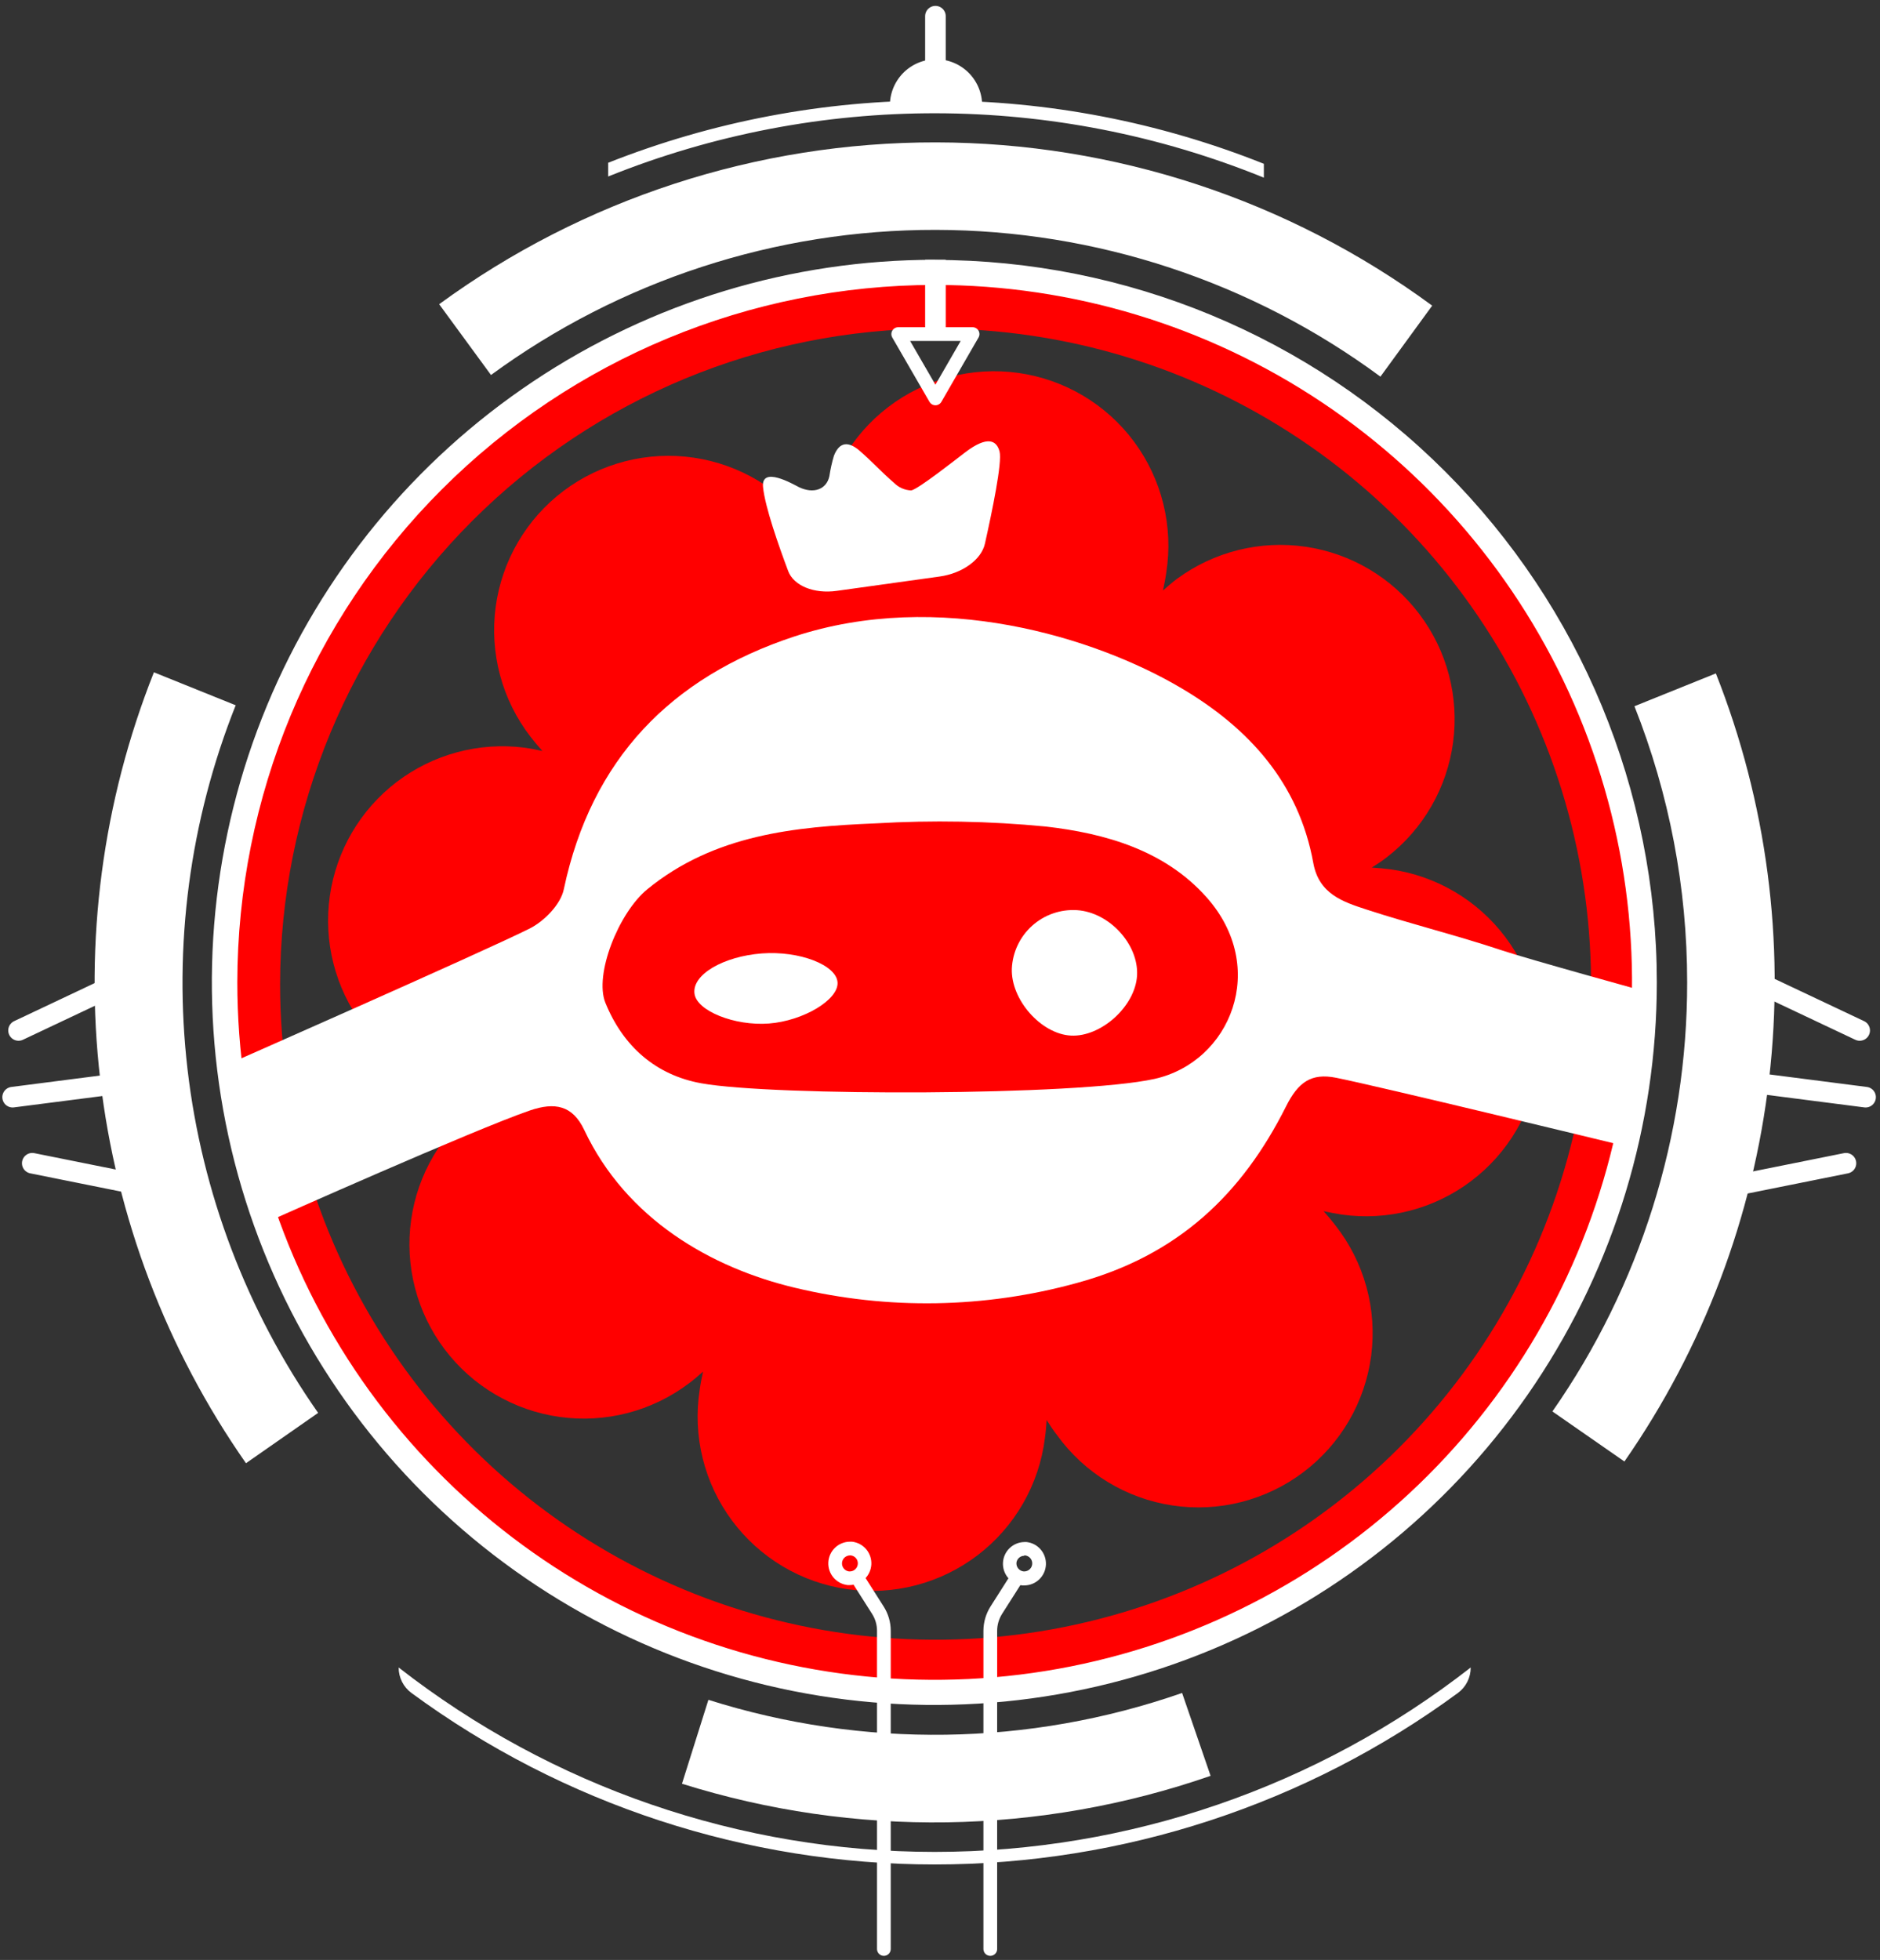
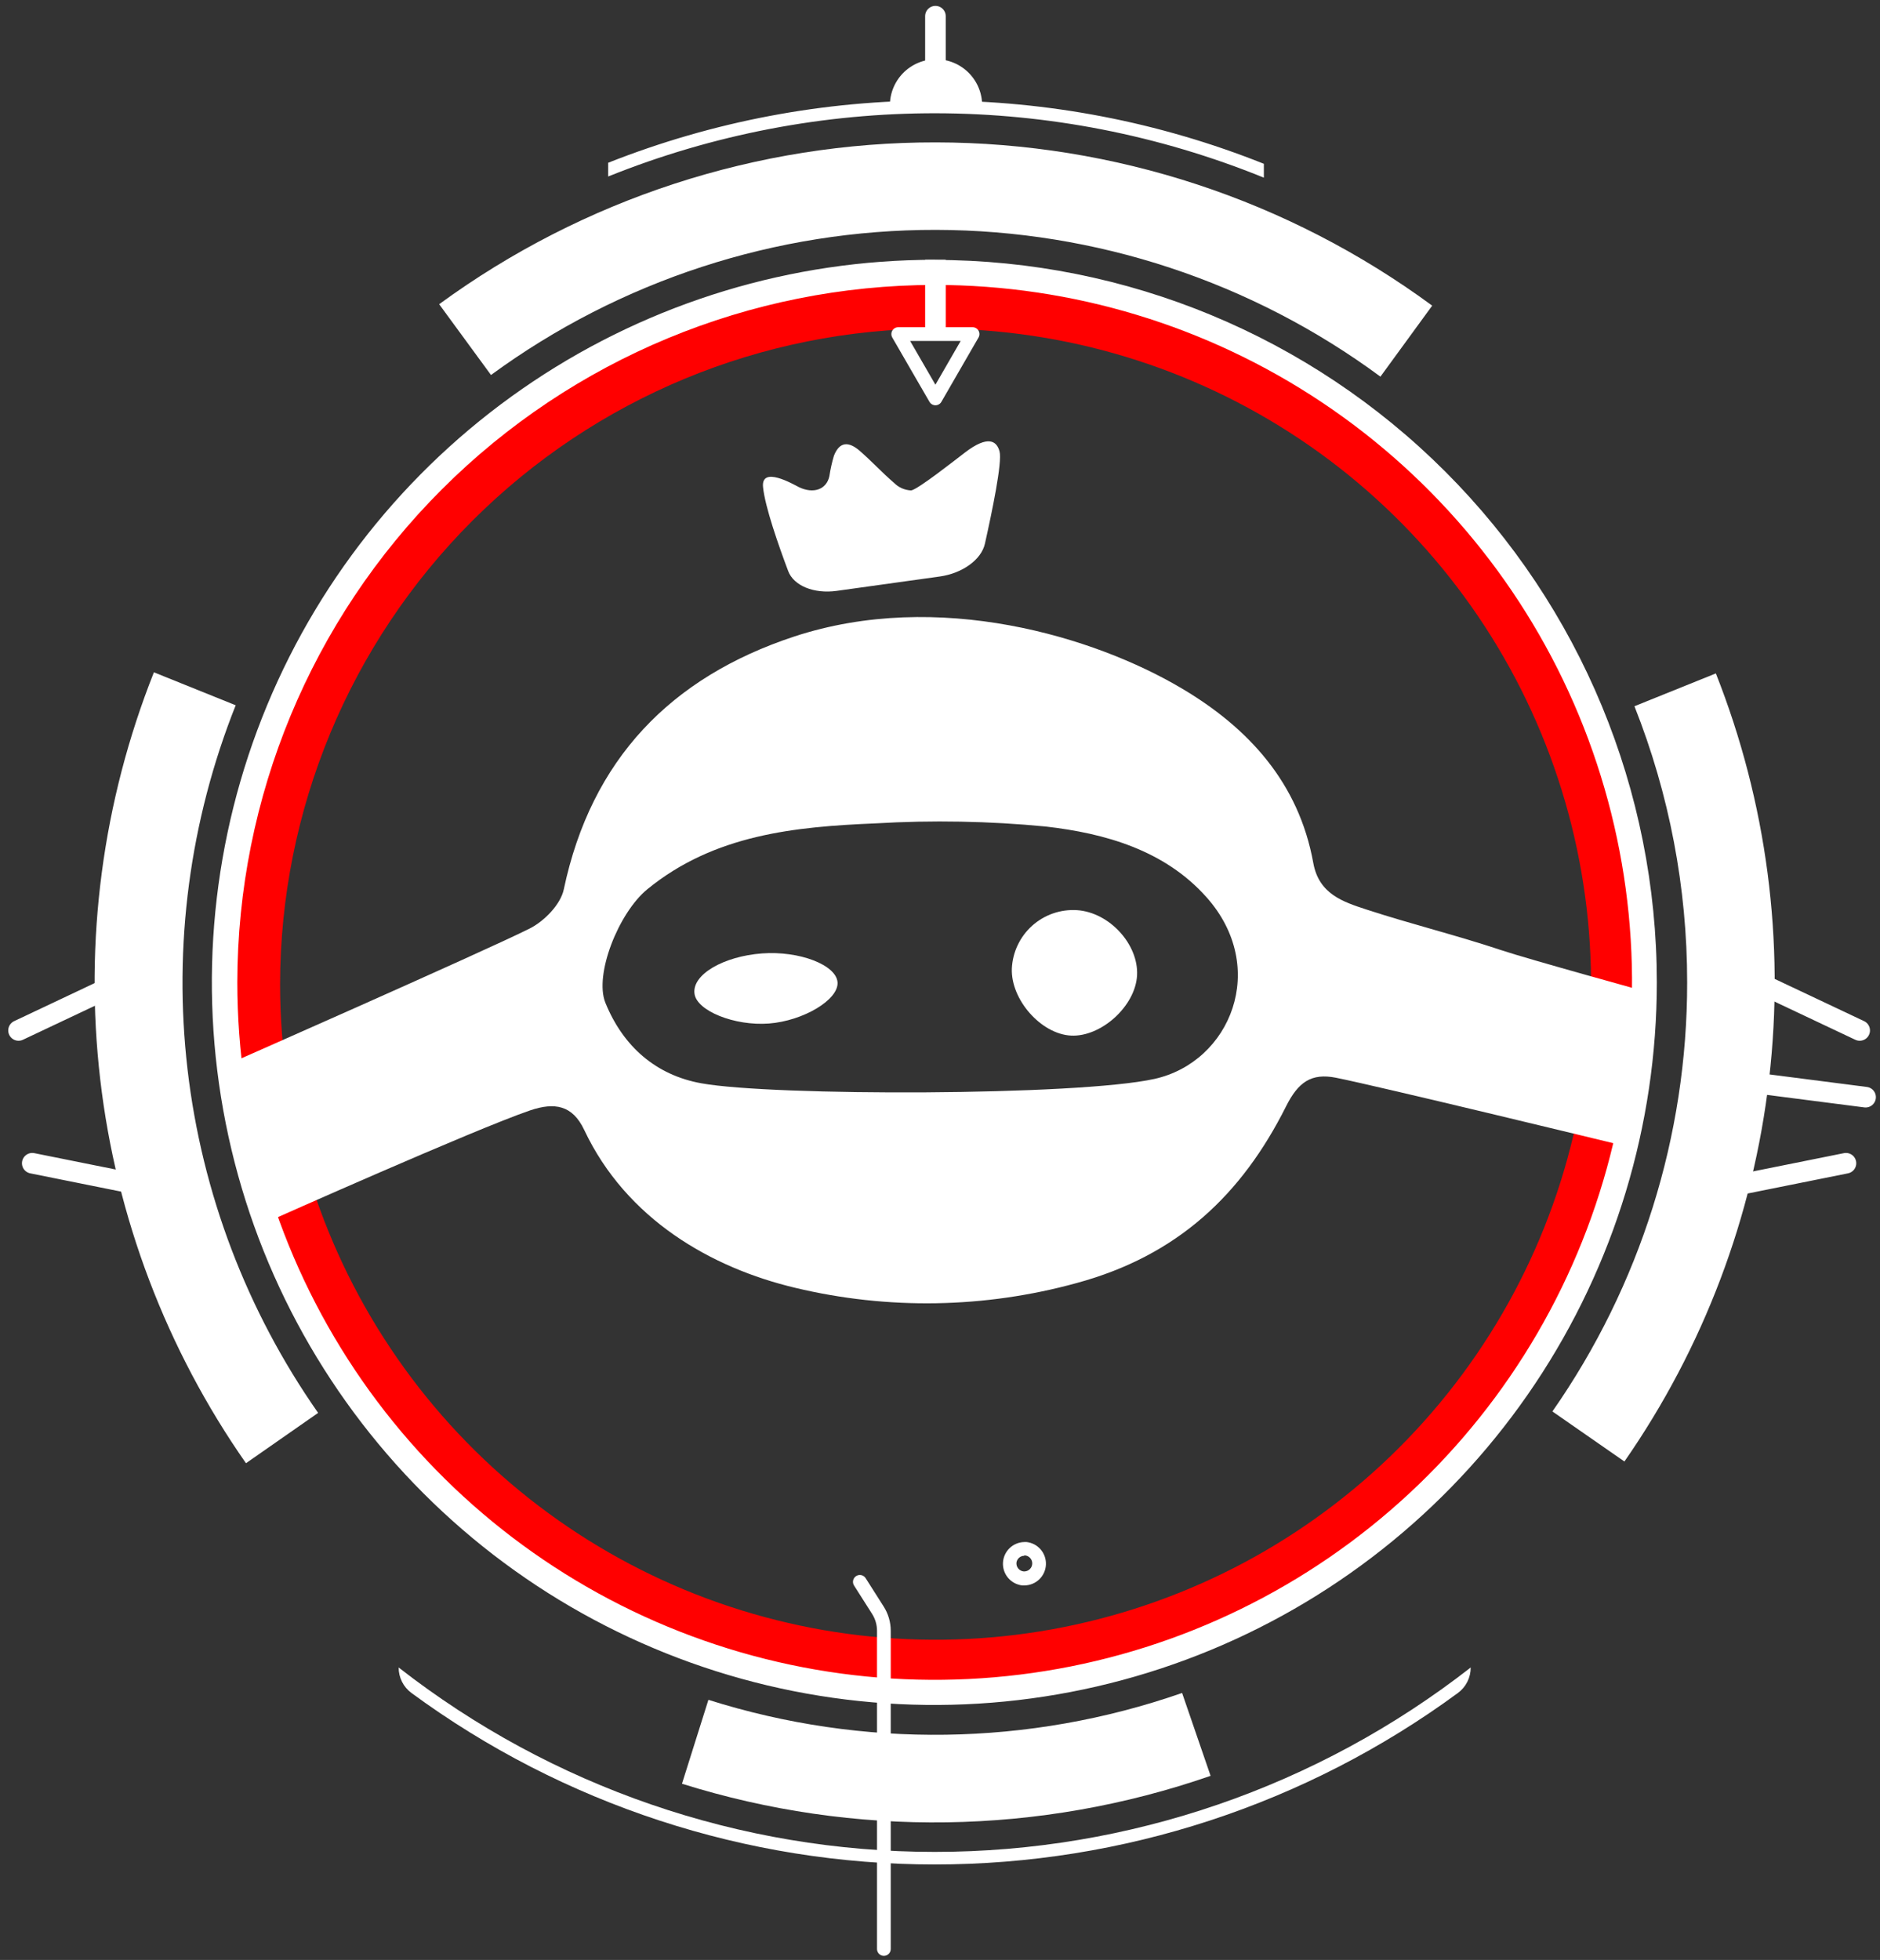
<svg xmlns="http://www.w3.org/2000/svg" width="354" height="369" viewBox="0 0 354 369" fill="none">
  <rect x="0" y="0" width="354" height="369" fill="#333333" stroke="none" />
  <g clip-path="url(#clip0)">
    <path d="M176.166 61.865C200.578 61.865 224.441 69.104 244.738 82.666C265.035 96.228 280.855 115.504 290.196 138.057C299.538 160.61 301.982 185.427 297.22 209.369C292.458 233.312 280.703 255.304 263.441 272.565C246.18 289.827 224.188 301.582 200.245 306.344C176.303 311.106 151.486 308.662 128.933 299.32C106.38 289.979 87.104 274.159 73.542 253.862C59.98 233.565 52.741 209.701 52.741 185.29C52.779 152.567 65.794 121.196 88.933 98.057C112.072 74.918 143.443 61.903 176.166 61.865ZM176.166 51.523C149.711 51.523 123.85 59.368 101.853 74.064C79.856 88.761 62.711 109.651 52.586 134.091C42.46 158.531 39.809 185.425 44.967 211.373C50.125 237.32 62.861 261.155 81.565 279.864C100.269 298.573 124.1 311.316 150.046 316.482C175.992 321.648 202.886 319.004 227.33 308.886C251.773 298.767 272.667 281.628 287.37 259.635C302.074 237.643 309.925 211.784 309.933 185.329C309.938 167.759 306.482 150.361 299.762 134.127C293.042 117.893 283.189 103.142 270.767 90.716C258.346 78.291 243.597 68.434 227.366 61.709C211.134 54.985 193.736 51.523 176.166 51.523Z" fill="#FF0000" />
-     <path d="M261.742 163.663C260.695 163.52 259.531 163.417 258.303 163.339C259.35 162.68 260.307 162.047 261.16 161.375C267.991 156.093 272.466 148.332 273.614 139.775C274.763 131.217 272.493 122.551 267.296 115.655C262.099 108.76 254.394 104.19 245.851 102.936C237.308 101.682 228.615 103.845 221.656 108.956C220.803 109.59 219.898 110.365 218.98 111.18C219.251 109.965 219.471 108.814 219.613 107.754C220.282 103.455 220.089 99.067 219.046 94.843C218.003 90.62 216.131 86.646 213.538 83.153C210.946 79.659 207.685 76.716 203.944 74.494C200.204 72.272 196.06 70.816 191.752 70.21C187.444 69.605 183.059 69.861 178.851 70.966C174.643 72.07 170.697 73.999 167.241 76.642C163.786 79.286 160.89 82.589 158.723 86.361C156.556 90.133 155.16 94.299 154.617 98.615C154.462 99.675 154.359 100.838 154.281 102.066C153.622 101.019 152.988 100.063 152.316 99.209C149.745 95.708 146.504 92.752 142.781 90.513C139.058 88.274 134.928 86.796 130.63 86.165C126.332 85.534 121.951 85.763 117.742 86.838C113.533 87.913 109.579 89.813 106.11 92.427C102.64 95.042 99.725 98.319 97.532 102.069C95.338 105.819 93.912 109.967 93.334 114.273C92.756 118.578 93.039 122.956 94.165 127.151C95.292 131.347 97.241 135.277 99.898 138.714C100.544 139.554 101.307 140.459 102.134 141.39C100.919 141.118 99.756 140.898 98.696 140.756C90.141 139.68 81.507 142.013 74.658 147.251C67.81 152.49 63.298 160.213 62.097 168.751C60.897 177.289 63.104 185.956 68.242 192.88C73.38 199.804 81.037 204.428 89.556 205.752C90.617 205.895 91.78 206.011 93.021 206.075C91.974 206.748 91.004 207.368 90.151 208.04C83.2 213.286 78.617 221.078 77.411 229.702C76.205 238.326 78.475 247.076 83.72 254.028C88.966 260.979 96.757 265.561 105.382 266.767C114.006 267.973 122.756 265.704 129.707 260.459C130.56 259.825 131.465 259.063 132.383 258.235C132.112 259.45 131.892 260.601 131.75 261.661C131.081 265.96 131.274 270.348 132.317 274.572C133.36 278.795 135.232 282.769 137.825 286.262C140.417 289.756 143.678 292.699 147.419 294.921C151.159 297.143 155.303 298.599 159.611 299.205C163.919 299.81 168.304 299.554 172.512 298.449C176.72 297.345 180.666 295.415 184.122 292.772C187.577 290.129 190.473 286.826 192.64 283.054C194.807 279.282 196.203 275.116 196.746 270.8C196.901 269.753 197.004 268.59 197.082 267.349C197.741 268.396 198.375 269.352 199.047 270.205C201.604 273.743 204.841 276.734 208.568 279.005C212.295 281.276 216.438 282.781 220.754 283.432C225.07 284.082 229.472 283.865 233.703 282.794C237.934 281.722 241.909 279.817 245.395 277.191C248.881 274.565 251.808 271.27 254.005 267.498C256.202 263.727 257.625 259.555 258.19 255.227C258.756 250.899 258.452 246.502 257.297 242.293C256.142 238.084 254.16 234.148 251.465 230.714C250.819 229.861 250.056 228.956 249.229 228.025C250.521 228.297 251.607 228.516 252.667 228.672C261.288 229.882 270.036 227.618 276.988 222.378C283.939 217.138 288.525 209.351 289.735 200.73C290.945 192.11 288.681 183.361 283.441 176.41C278.201 169.458 270.414 164.873 261.794 163.663H261.742Z" fill="#FF0000" />
    <path d="M222.47 129.576C235.138 137.06 244.562 147.402 247.29 162.474C248.35 168.33 252.887 169.791 257.308 171.239C265.697 173.979 274.294 176.086 282.657 178.879C287.699 180.572 311.381 187.1 311.381 187.1L304.103 215.306C304.103 215.306 259.622 204.513 251.581 202.91C246.915 201.979 244.446 203.724 242.145 208.326C233.846 224.872 221.785 236.377 202.77 241.548C185.463 246.32 167.231 246.636 149.769 242.466C133.908 238.704 117.944 229.539 110.007 212.734C107.809 208.08 104.461 207.473 99.794 209.063C89.362 212.631 50.983 229.746 50.983 229.746L41.236 201.113C41.236 201.113 90.927 179.228 99.704 174.833C102.47 173.449 105.586 170.269 106.167 167.412C111.338 142.942 126.346 127.507 149.498 119.855C176.696 110.896 206.118 119.893 222.47 129.576ZM217.377 203.129C231.713 199.962 238.99 182.162 227.175 168.912C219.303 160.07 208.095 156.89 196.901 155.61C186.259 154.584 175.554 154.386 164.881 155.016C149.653 155.649 134.516 157.123 121.912 167.4C116.457 171.859 111.868 183.506 113.988 188.781C117.336 197.041 123.541 202.431 132.086 203.957C145.542 206.387 202.86 206.335 217.377 203.129Z" fill="white" />
    <path d="M176.929 108.543L157.539 111.245C153.26 111.839 149.446 110.275 148.412 107.509C146.603 102.7 144.056 95.448 143.681 91.725C143.255 87.627 149.317 91.144 150.455 91.725C153.182 93.018 155.626 92.165 156.168 89.657C156.364 88.345 156.653 87.049 157.035 85.779C158.133 83.013 159.891 83.194 161.805 84.809C164.093 86.787 166.057 88.946 168.346 90.911C169.203 91.777 170.359 92.286 171.577 92.333C172.87 92.113 179.734 86.697 181.751 85.158C186.029 81.901 187.684 82.987 188.214 85.003C188.744 87.02 186.805 96.34 185.461 102.351C184.801 105.35 181.234 107.948 176.929 108.543Z" fill="white" />
    <path d="M202.782 171.354C208.91 171.755 214.416 177.817 214.106 183.634C213.796 189.451 207.307 195.269 201.658 194.971C196.009 194.674 190.308 188.185 190.528 182.342C190.6 180.812 190.976 179.312 191.633 177.929C192.29 176.545 193.216 175.307 194.356 174.284C195.497 173.262 196.829 172.476 198.275 171.973C199.722 171.47 201.254 171.26 202.782 171.354Z" fill="white" />
    <path d="M143.487 179.5C150.507 178.983 157.474 181.659 157.707 184.942C157.94 188.225 151.244 192.207 144.78 192.698C138.317 193.189 131.129 190.307 130.767 187.036C130.328 183.494 136.171 180.056 143.487 179.5Z" fill="white" />
    <path d="M175.998 53.643C201.969 53.643 227.357 61.345 248.951 75.773C270.545 90.202 287.375 110.71 297.314 134.704C307.252 158.698 309.853 185.1 304.786 210.572C299.719 236.043 287.213 259.441 268.849 277.805C250.485 296.169 227.087 308.675 201.616 313.742C176.144 318.808 149.742 316.208 125.748 306.269C101.754 296.331 81.246 279.5 66.817 257.906C52.389 236.312 44.688 210.925 44.688 184.954C44.725 150.14 58.572 116.762 83.189 92.145C107.806 67.528 141.184 53.681 175.998 53.643ZM175.998 48.912C149.089 48.899 122.78 56.867 100.4 71.808C78.019 86.749 60.572 107.991 50.266 132.848C39.959 157.706 37.256 185.061 42.498 211.455C47.74 237.849 60.691 262.095 79.715 281.127C98.738 300.16 122.978 313.123 149.369 318.377C175.761 323.632 203.117 320.941 227.98 310.647C252.842 300.352 274.093 282.915 289.044 260.542C303.995 238.168 311.976 211.863 311.976 184.954C311.972 148.888 297.646 114.3 272.147 88.794C246.648 63.288 212.064 48.952 175.998 48.938V48.912Z" fill="white" />
    <path d="M276.931 313.938C248.097 336.437 212.572 348.658 175.998 348.658C139.424 348.658 103.899 336.437 75.066 313.938C75.061 314.87 75.277 315.789 75.695 316.623C76.112 317.456 76.721 318.179 77.47 318.733C106.037 339.712 140.555 351.025 175.998 351.025C211.441 351.025 245.959 339.712 274.526 318.733C275.276 318.179 275.884 317.456 276.302 316.623C276.719 315.789 276.935 314.87 276.931 313.938Z" fill="white" />
    <path d="M44.313 132.755L28.981 126.576C19.32 150.892 15.847 177.225 18.872 203.214C21.898 229.203 31.328 254.034 46.316 275.48L59.902 266.005C46.471 246.822 38.021 224.6 35.313 201.34C32.605 178.079 35.724 154.51 44.39 132.755H44.313Z" fill="white" />
    <path d="M222.587 318.734C193.773 328.778 162.484 329.232 133.391 320.027L128.415 335.824C160.894 346.021 195.791 345.499 227.951 334.337L222.587 318.734Z" fill="white" />
    <path d="M317.689 184.954C317.708 213.844 308.85 242.043 292.314 265.734L305.874 275.157C320.754 253.762 330.113 229.02 333.117 203.133C336.121 177.246 332.677 151.017 323.093 126.783L307.762 132.962C314.326 149.51 317.694 167.152 317.689 184.954Z" fill="white" />
    <path d="M92.452 70.601C116.757 52.796 146.115 43.223 176.243 43.279C206.371 43.335 235.694 53.016 259.932 70.912L269.679 57.545C242.591 37.622 209.856 26.854 176.23 26.805C142.604 26.756 109.838 37.429 82.692 57.274L92.452 70.601Z" fill="white" />
-     <path d="M160.059 292.839H160.227C160.617 292.891 160.97 293.093 161.212 293.402C161.453 293.712 161.564 294.104 161.52 294.494C161.482 294.865 161.307 295.209 161.031 295.46C160.754 295.711 160.394 295.85 160.021 295.851H159.865C159.488 295.803 159.143 295.615 158.898 295.323C158.654 295.032 158.528 294.659 158.546 294.279C158.564 293.9 158.724 293.54 158.995 293.273C159.266 293.007 159.628 292.851 160.008 292.839H160.059ZM160.008 290.254C158.965 290.268 157.967 290.679 157.217 291.403C156.467 292.127 156.021 293.109 155.97 294.15C155.919 295.192 156.267 296.213 156.942 297.007C157.618 297.801 158.571 298.307 159.607 298.424H160.021C161.064 298.412 162.064 298.004 162.816 297.281C163.568 296.558 164.017 295.575 164.069 294.533C164.122 293.491 163.775 292.468 163.1 291.673C162.424 290.878 161.471 290.37 160.434 290.254C160.292 290.241 160.15 290.241 160.008 290.254Z" fill="white" />
    <path d="M192.829 292.841H193.049C193.426 292.889 193.771 293.078 194.016 293.369C194.26 293.66 194.386 294.033 194.368 294.413C194.35 294.793 194.19 295.152 193.919 295.419C193.648 295.686 193.286 295.841 192.906 295.853H192.751C192.353 295.811 191.988 295.613 191.734 295.304C191.48 294.994 191.358 294.597 191.394 294.199C191.444 293.838 191.624 293.507 191.9 293.27C192.176 293.032 192.529 292.902 192.893 292.906L192.829 292.841ZM192.893 290.32C191.851 290.335 190.853 290.745 190.103 291.469C189.353 292.193 188.907 293.176 188.856 294.217C188.805 295.258 189.153 296.28 189.828 297.074C190.504 297.868 191.457 298.374 192.493 298.49H192.906C193.949 298.476 194.946 298.065 195.697 297.341C196.447 296.617 196.893 295.635 196.944 294.594C196.995 293.552 196.647 292.531 195.971 291.737C195.296 290.943 194.343 290.437 193.307 290.32C193.169 290.307 193.031 290.307 192.893 290.32Z" fill="white" />
    <path d="M237.982 30.839C198.361 15.014 154.188 14.945 114.518 30.645V33.23C154.142 17.281 198.415 17.36 237.982 33.45V30.839Z" fill="white" />
    <path d="M176.14 48.912V63.843" stroke="white" stroke-width="3.878" stroke-miterlimit="10" />
    <path d="M176.14 3.047V18.598" stroke="white" stroke-width="3.878" stroke-miterlimit="10" stroke-linecap="round" />
-     <path d="M190.993 297.816L187.606 303.142C186.871 304.302 186.476 305.646 186.469 307.02V366.936" stroke="white" stroke-width="2.585" stroke-linecap="round" stroke-linejoin="round" />
    <path d="M161.908 297.816L165.295 303.142C166.036 304.3 166.431 305.646 166.432 307.02V366.936" stroke="white" stroke-width="2.585" stroke-linecap="round" stroke-linejoin="round" />
-     <path d="M2.378 206.566L25.918 203.541" stroke="white" stroke-width="3.878" stroke-linecap="round" stroke-linejoin="round" />
    <path d="M6.075 219.004L29.615 223.735" stroke="white" stroke-width="3.878" stroke-linecap="round" stroke-linejoin="round" />
    <path d="M3.49 194.004L24.444 184.102" stroke="white" stroke-width="3.878" stroke-linecap="round" stroke-linejoin="round" />
    <path d="M351.286 206.566L327.759 203.541" stroke="white" stroke-width="3.878" stroke-linecap="round" stroke-linejoin="round" />
    <path d="M347.589 219.004L324.049 223.735" stroke="white" stroke-width="3.878" stroke-linecap="round" stroke-linejoin="round" />
    <path d="M350.175 194.004L329.22 184.102" stroke="white" stroke-width="3.878" stroke-linecap="round" stroke-linejoin="round" />
    <path d="M176.14 75.011L172.637 68.961L169.134 62.898H176.14H183.134L179.63 68.961L176.14 75.011Z" stroke="white" stroke-width="2.585" stroke-linecap="round" stroke-linejoin="round" />
    <path d="M184.931 20.176C184.931 21.262 167.57 21.262 167.57 20.176C167.525 19.008 167.716 17.843 168.132 16.75C168.548 15.658 169.18 14.661 169.99 13.818C170.801 12.976 171.773 12.306 172.849 11.848C173.924 11.39 175.081 11.154 176.25 11.154C177.419 11.154 178.576 11.39 179.652 11.848C180.727 12.306 181.7 12.976 182.51 13.818C183.321 14.661 183.953 15.658 184.369 16.75C184.785 17.843 184.976 19.008 184.931 20.176Z" fill="white" />
  </g>
  <defs>
    <clipPath id="clip0">
      <rect width="352.902" height="368.415" fill="white" transform="translate(0.439 0.293)" />
    </clipPath>
  </defs>
</svg>